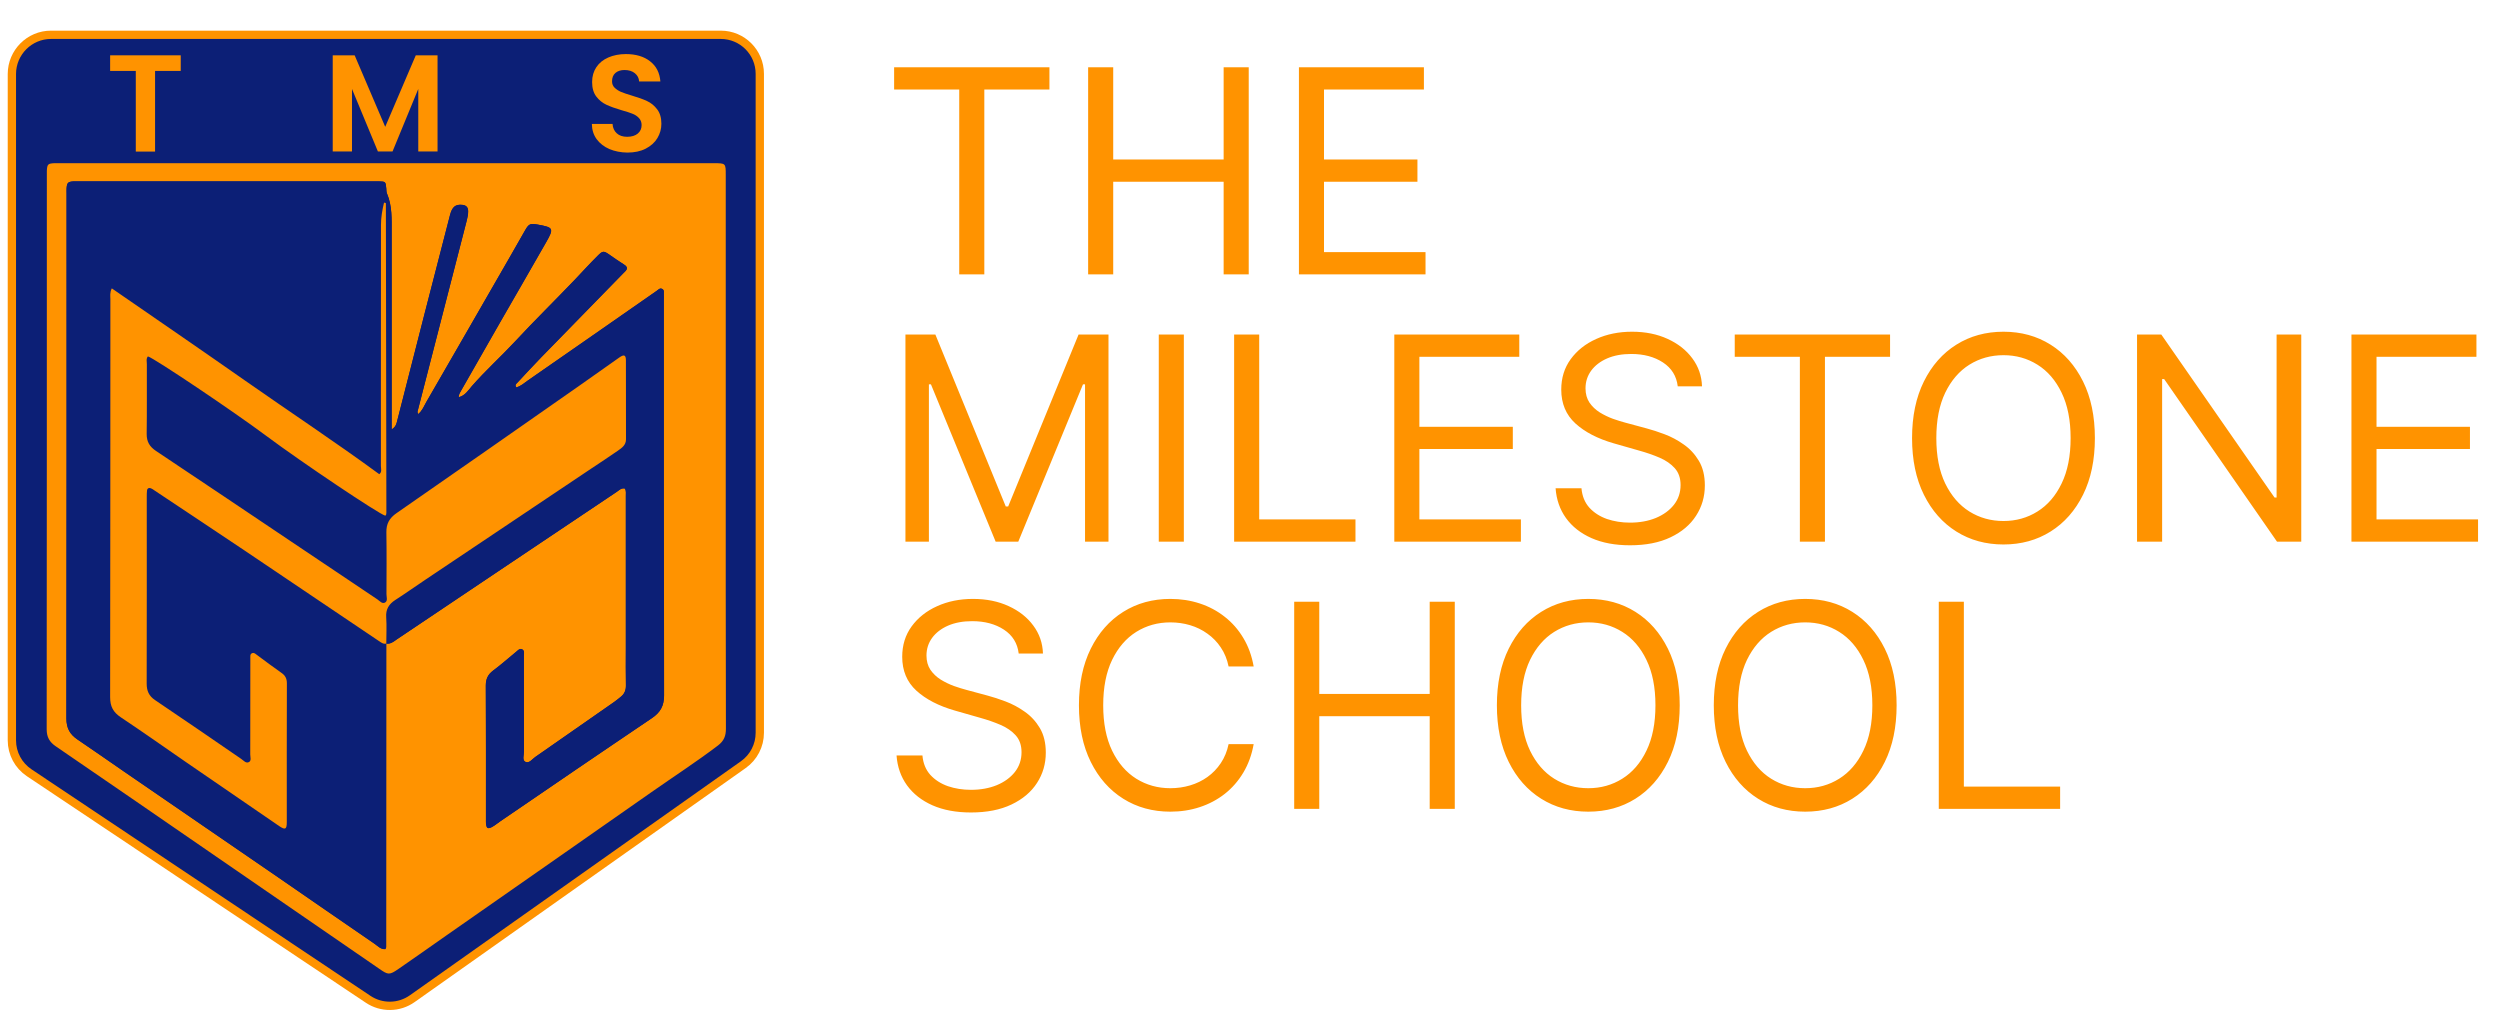
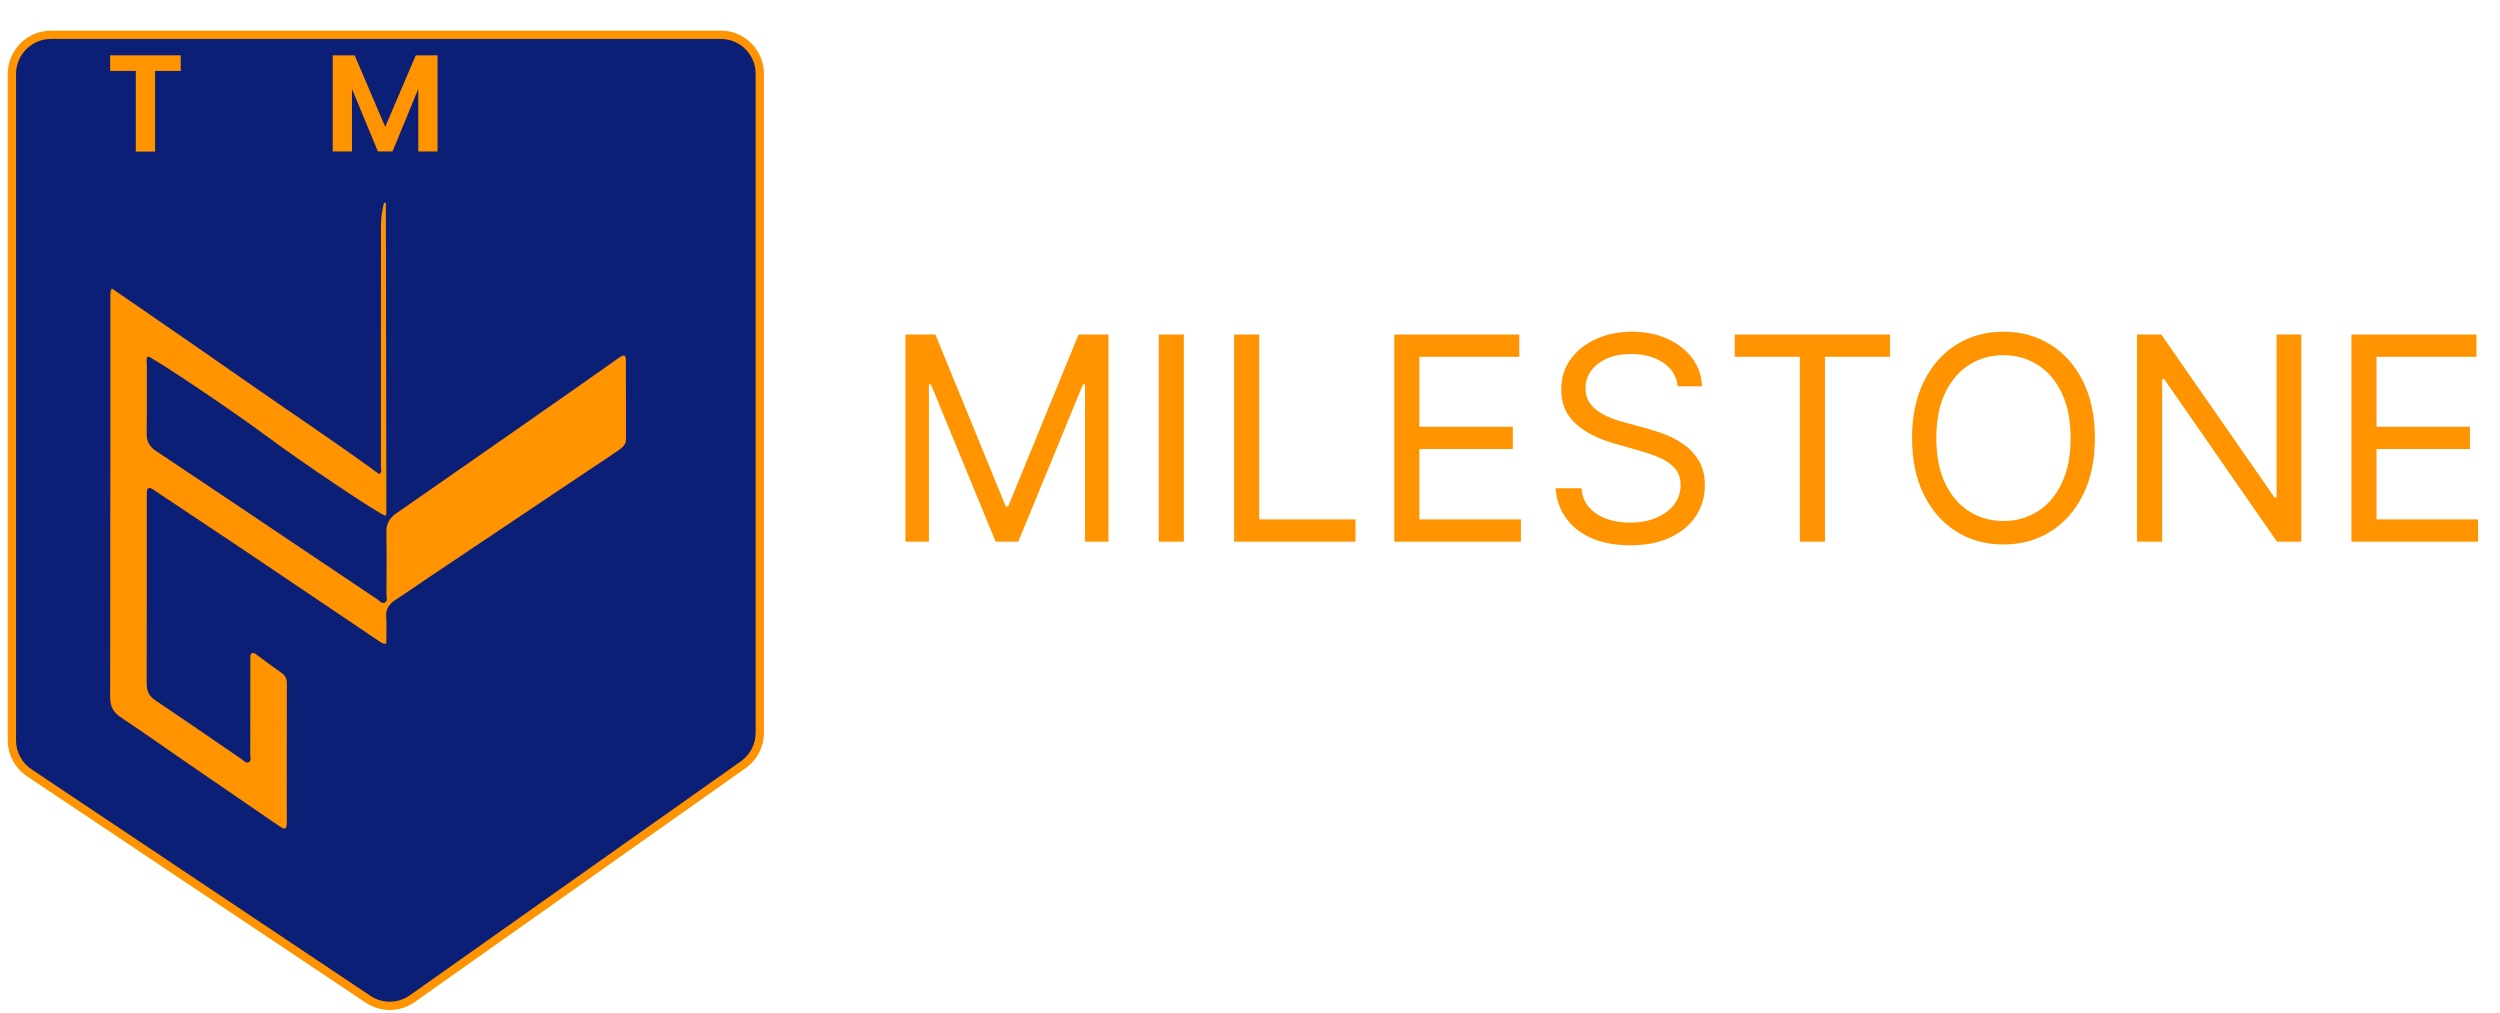
<svg xmlns="http://www.w3.org/2000/svg" width="301" height="122" viewBox="0 0 301 122" fill="none">
  <path d="M6.14 4.69H86.78C89.1 4.69 90.98 6.57 90.98 8.89V88.23C90.98 89.59 90.32 90.87 89.2 91.66L49.35 119.83C47.93 120.84 46.03 120.86 44.59 119.89L3.8 92.63C2.63 91.85 1.93 90.54 1.93 89.14V8.9C1.94 6.58 3.82 4.69 6.14 4.69Z" stroke="#FF9300" stroke-width="2" stroke-miterlimit="10" />
  <path d="M6.14 4.69H86.78C89.1 4.69 90.98 6.57 90.98 8.89V88.23C90.98 89.59 90.32 90.87 89.2 91.66L49.35 119.83C47.93 120.84 46.03 120.86 44.59 119.89L3.8 92.63C2.63 91.85 1.93 90.54 1.93 89.14V8.9C1.94 6.58 3.82 4.69 6.14 4.69Z" fill="#0C1F76" />
-   <path d="M87.38 54.46C87.38 65.55 87.37 76.65 87.4 87.74C87.4 88.61 87.17 89.2 86.44 89.76C83.83 91.74 81.08 93.52 78.4 95.4C70.18 101.16 61.94 106.9 53.71 112.65C51.8 113.98 49.91 115.34 47.99 116.65C46.87 117.42 46.74 117.39 45.66 116.64C39.1 112.12 32.53 107.61 25.97 103.09C19.56 98.68 13.15 94.25 6.72 89.86C5.94 89.33 5.62 88.73 5.62 87.79C5.64 65.53 5.64 43.27 5.64 21.01C5.64 20.86 5.64 20.72 5.64 20.57C5.68 19.78 5.77 19.69 6.52 19.65C6.74 19.64 6.96 19.65 7.18 19.65C33.43 19.65 59.69 19.65 85.94 19.65C87.38 19.65 87.38 19.65 87.38 21.07C87.38 32.2 87.38 43.33 87.38 54.46ZM55.28 47.82L55.23 47.78C55.24 47.47 55.41 47.23 55.55 46.98C57.1 44.27 58.64 41.55 60.2 38.84C62.06 35.59 63.94 32.36 65.79 29.11C66.71 27.49 66.63 27.38 64.75 27.04C63.85 26.88 63.69 26.94 63.25 27.69C62.61 28.79 61.99 29.9 61.36 31C58.03 36.79 54.69 42.59 51.34 48.37C51.05 48.87 50.84 49.46 50.35 49.85C50.21 49.65 50.27 49.51 50.31 49.37C52.27 41.75 54.23 34.13 56.2 26.51C56.29 26.15 56.36 25.8 56.36 25.44C56.36 24.96 56.14 24.71 55.65 24.66C54.83 24.58 54.44 24.89 54.17 25.91C53.13 29.91 52.1 33.92 51.07 37.93C49.98 42.18 48.9 46.44 47.81 50.69C47.72 51.03 47.66 51.38 47.15 51.7C47.15 51.16 47.15 50.78 47.15 50.4C47.15 42.91 47.15 35.41 47.15 27.92C47.15 26.36 47.22 24.79 46.59 23.3C46.51 23.11 46.52 22.87 46.5 22.66C46.42 21.86 46.43 21.86 45.58 21.83C45.43 21.83 45.29 21.83 45.14 21.83C33.27 21.83 21.4 21.83 9.53 21.83C9.31 21.83 9.09 21.82 8.87 21.83C8.18 21.88 8.06 21.99 8.01 22.67C7.99 22.89 8.01 23.11 8.01 23.32C8.01 44.38 8.02 65.44 7.99 86.5C7.99 87.67 8.41 88.41 9.32 89.03C11.22 90.31 13.09 91.63 14.98 92.93C21.15 97.17 27.33 101.4 33.5 105.64C37.36 108.3 41.21 110.97 45.08 113.62C45.47 113.89 45.83 114.31 46.38 114.27C46.43 114.16 46.48 114.09 46.48 114.03C46.49 101.85 46.49 89.66 46.49 77.48C47.02 77.56 47.38 77.24 47.77 76.98C51.96 74.16 56.16 71.35 60.36 68.53C64.98 65.43 69.6 62.34 74.22 59.24C74.53 59.03 74.81 58.71 75.25 58.83C75.39 59.15 75.34 59.45 75.34 59.73C75.34 65.84 75.34 71.95 75.34 78.06C75.34 79.55 75.32 81.04 75.35 82.53C75.36 83.09 75.19 83.52 74.77 83.87C74.49 84.1 74.21 84.33 73.91 84.54C70.75 86.75 67.59 88.95 64.43 91.15C64.06 91.41 63.7 91.96 63.24 91.73C62.85 91.53 63.07 90.93 63.07 90.51C63.06 86.65 63.06 82.8 63.06 78.94C63.06 78.67 63.17 78.31 62.82 78.17C62.54 78.06 62.35 78.31 62.16 78.46C61.23 79.22 60.34 80.02 59.38 80.73C58.73 81.21 58.48 81.75 58.48 82.57C58.51 87.92 58.5 93.26 58.5 98.61C58.5 98.79 58.49 98.97 58.51 99.16C58.56 99.75 58.74 99.85 59.27 99.55C59.62 99.36 59.92 99.09 60.25 98.87C66.31 94.73 72.37 90.58 78.46 86.48C79.51 85.78 79.95 84.99 79.94 83.71C79.9 67.85 79.91 52 79.91 36.14C79.91 35.92 79.92 35.7 79.91 35.49C79.89 35.25 80.01 34.95 79.73 34.8C79.45 34.64 79.26 34.88 79.06 35.02C73.9 38.61 68.75 42.21 63.58 45.79C63.12 46.11 62.7 46.51 62.14 46.65C61.94 46.32 62.17 46.19 62.31 46.05C63.25 45.04 64.19 44.02 65.15 43.03C68.42 39.67 71.7 36.31 74.98 32.96C75.06 32.88 75.13 32.8 75.21 32.73C75.56 32.41 75.57 32.14 75.14 31.87C74.56 31.5 73.99 31.11 73.42 30.71C72.67 30.18 72.58 30.17 71.95 30.8C71.02 31.72 70.15 32.69 69.24 33.64C66.86 36.14 64.38 38.55 62.03 41.09C60.32 42.93 58.45 44.61 56.8 46.5C56.38 47.01 56 47.63 55.28 47.82Z" fill="#FF9300" />
-   <path d="M46.51 77.49C46.51 89.67 46.5 101.86 46.5 114.04C46.5 114.1 46.45 114.17 46.4 114.28C45.85 114.32 45.49 113.9 45.1 113.63C41.23 110.98 37.38 108.31 33.52 105.65C27.35 101.41 21.17 97.18 15 92.94C13.11 91.64 11.24 90.32 9.34 89.04C8.42 88.42 8 87.68 8 86.51C8.03 65.45 8.02 44.39 8.02 23.33C8.02 23.11 8.01 22.89 8.02 22.68C8.07 22 8.19 21.88 8.88 21.84C9.1 21.83 9.32 21.84 9.54 21.84C21.41 21.84 33.28 21.84 45.15 21.84C45.3 21.84 45.44 21.84 45.59 21.84C46.43 21.86 46.43 21.86 46.51 22.67C46.53 22.89 46.51 23.12 46.6 23.31C47.23 24.8 47.16 26.36 47.16 27.93C47.16 35.42 47.16 42.92 47.16 50.41C47.16 50.79 47.16 51.18 47.16 51.71C47.67 51.39 47.73 51.04 47.82 50.7C48.91 46.45 49.99 42.19 51.08 37.94C52.11 33.93 53.14 29.93 54.18 25.92C54.44 24.9 54.84 24.59 55.66 24.67C56.15 24.72 56.37 24.97 56.37 25.45C56.37 25.82 56.3 26.17 56.21 26.52C54.24 34.14 52.28 41.76 50.32 49.38C50.28 49.52 50.22 49.66 50.36 49.86C50.85 49.46 51.06 48.88 51.35 48.38C54.69 42.59 58.02 36.8 61.35 31C61.98 29.9 62.6 28.79 63.24 27.69C63.68 26.94 63.84 26.88 64.74 27.04C66.62 27.38 66.7 27.49 65.78 29.11C63.94 32.36 62.05 35.6 60.19 38.84C58.64 41.55 57.09 44.26 55.54 46.98C55.4 47.23 55.23 47.48 55.22 47.78C55.04 47.88 55.01 48.05 55.03 48.24C54.92 48.26 54.9 48.29 54.97 48.31C54.98 48.31 55 48.25 55.02 48.22C55.2 48.14 55.26 47.99 55.27 47.81C55.99 47.61 56.38 46.99 56.82 46.49C58.47 44.6 60.34 42.92 62.05 41.08C64.4 38.55 66.87 36.13 69.26 33.63C70.16 32.68 71.04 31.71 71.97 30.79C72.6 30.16 72.69 30.18 73.44 30.7C74.01 31.1 74.57 31.49 75.16 31.86C75.59 32.13 75.58 32.4 75.23 32.72C75.15 32.79 75.08 32.87 75 32.95C71.72 36.31 68.44 39.66 65.17 43.02C64.21 44.01 63.27 45.03 62.33 46.04C62.2 46.18 61.96 46.32 62.16 46.64C62.72 46.5 63.14 46.1 63.6 45.78C68.77 42.2 73.92 38.6 79.08 35.01C79.28 34.87 79.46 34.62 79.75 34.79C80.02 34.95 79.91 35.24 79.93 35.48C79.95 35.7 79.93 35.92 79.93 36.13C79.93 51.99 79.92 67.84 79.96 83.7C79.96 84.98 79.52 85.77 78.48 86.47C72.39 90.57 66.34 94.72 60.27 98.86C59.94 99.08 59.63 99.35 59.29 99.54C58.76 99.84 58.58 99.73 58.53 99.15C58.52 98.97 58.52 98.79 58.52 98.6C58.52 93.25 58.54 87.91 58.5 82.56C58.5 81.75 58.75 81.2 59.4 80.72C60.36 80.01 61.25 79.2 62.18 78.45C62.37 78.29 62.57 78.05 62.84 78.16C63.19 78.3 63.08 78.65 63.08 78.93C63.09 82.79 63.08 86.64 63.09 90.5C63.09 90.92 62.86 91.52 63.26 91.72C63.72 91.95 64.07 91.4 64.45 91.14C67.61 88.94 70.77 86.73 73.93 84.53C74.23 84.32 74.51 84.09 74.79 83.86C75.21 83.51 75.38 83.08 75.37 82.52C75.34 81.03 75.36 79.54 75.36 78.05C75.36 71.94 75.36 65.83 75.36 59.72C75.36 59.43 75.41 59.14 75.27 58.82C74.84 58.7 74.56 59.02 74.24 59.23C69.62 62.33 65 65.42 60.38 68.52C56.18 71.33 51.99 74.15 47.79 76.97C47.4 77.25 47.04 77.57 46.51 77.49C46.51 76.43 46.58 75.37 46.5 74.32C46.43 73.36 46.81 72.74 47.59 72.24C48.81 71.45 50 70.61 51.21 69.8C57.85 65.35 64.5 60.89 71.15 56.44C72.24 55.71 73.34 55 74.41 54.25C74.88 53.92 75.37 53.59 75.37 52.89C75.36 49.73 75.38 46.56 75.36 43.4C75.36 42.73 75.14 42.64 74.57 43.04C72.99 44.15 71.43 45.27 69.85 46.37C62.49 51.51 55.14 56.66 47.76 61.77C46.88 62.38 46.51 63.07 46.52 64.11C46.56 66.58 46.54 69.06 46.53 71.53C46.53 71.88 46.71 72.34 46.37 72.54C46.02 72.74 45.72 72.35 45.43 72.16C41.99 69.85 38.55 67.54 35.1 65.23C29.67 61.58 24.24 57.92 18.79 54.3C18.01 53.78 17.65 53.18 17.66 52.24C17.7 49.44 17.67 46.64 17.68 43.84C17.68 43.53 17.57 43.19 17.81 42.91C18.58 43.13 28.12 49.54 32.06 52.48C36.35 55.68 45.63 61.9 46.39 62.09C46.52 61.99 46.52 61.84 46.52 61.7C46.5 49.3 46.48 36.9 46.46 24.49C46.46 24.47 46.42 24.44 46.4 24.43C46.27 24.37 46.35 24.57 46.25 24.34C46.01 25.3 45.87 26.17 45.87 27.08C45.87 33.48 45.87 39.88 45.86 46.29C45.86 49.56 45.87 52.84 45.86 56.11C45.86 56.44 46.03 56.84 45.66 57.09C40.37 53.21 34.92 49.61 29.56 45.86C24.22 42.12 18.84 38.44 13.46 34.72C13.19 35.24 13.29 35.64 13.29 36.03C13.28 52 13.3 67.97 13.26 83.94C13.26 85.06 13.63 85.75 14.54 86.36C17.23 88.15 19.87 90.02 22.54 91.86C26.22 94.39 29.91 96.93 33.6 99.45C34.35 99.96 34.53 99.87 34.53 98.97C34.54 93.4 34.53 87.84 34.54 82.27C34.54 81.7 34.34 81.33 33.87 81C32.88 80.32 31.93 79.59 30.97 78.88C30.79 78.75 30.62 78.56 30.39 78.63C30.08 78.73 30.15 79.04 30.14 79.28C30.13 79.53 30.14 79.79 30.14 80.04C30.14 83.64 30.14 87.24 30.13 90.84C30.13 91.15 30.29 91.58 29.98 91.75C29.61 91.95 29.32 91.57 29.04 91.37C25.59 89.01 22.16 86.63 18.68 84.3C17.92 83.79 17.66 83.18 17.66 82.3C17.68 74.81 17.67 67.31 17.67 59.82C17.67 59.57 17.66 59.31 17.7 59.06C17.73 58.79 17.93 58.7 18.17 58.79C18.34 58.85 18.48 58.97 18.63 59.07C22.23 61.47 25.84 63.86 29.43 66.27C34.83 69.9 40.23 73.54 45.62 77.18C45.89 77.36 46.14 77.57 46.51 77.49ZM61.37 47.15C61.4 47.14 61.44 47.14 61.46 47.12C61.48 47.11 61.47 47.07 61.48 47.05C61.45 47.08 61.41 47.11 61.37 47.15C61.34 47.16 61.3 47.16 61.28 47.18C61.27 47.19 61.27 47.22 61.27 47.25C61.3 47.21 61.34 47.18 61.37 47.15Z" fill="#0C1F76" />
  <path d="M46.51 77.49C46.15 77.57 45.89 77.36 45.62 77.18C40.23 73.54 34.83 69.9 29.43 66.27C25.84 63.86 22.23 61.47 18.63 59.07C18.48 58.97 18.33 58.85 18.17 58.79C17.93 58.7 17.73 58.79 17.7 59.06C17.67 59.31 17.67 59.57 17.67 59.82C17.67 67.31 17.68 74.81 17.66 82.3C17.66 83.18 17.92 83.79 18.68 84.3C22.15 86.63 25.59 89.01 29.04 91.37C29.33 91.57 29.62 91.95 29.98 91.75C30.29 91.58 30.13 91.15 30.13 90.84C30.14 87.24 30.14 83.64 30.14 80.04C30.14 79.79 30.13 79.53 30.14 79.28C30.15 79.04 30.07 78.73 30.39 78.63C30.62 78.56 30.79 78.75 30.97 78.88C31.93 79.59 32.89 80.32 33.87 81C34.34 81.32 34.54 81.69 34.54 82.27C34.52 87.84 34.53 93.4 34.53 98.97C34.53 99.87 34.35 99.96 33.6 99.45C29.91 96.93 26.23 94.39 22.54 91.86C19.88 90.03 17.24 88.16 14.54 86.36C13.63 85.75 13.26 85.06 13.26 83.94C13.29 67.97 13.28 52 13.29 36.03C13.29 35.64 13.2 35.24 13.46 34.72C18.85 38.44 24.22 42.12 29.56 45.86C34.91 49.61 40.37 53.21 45.66 57.09C46.02 56.84 45.86 56.44 45.86 56.11C45.87 52.84 45.86 49.56 45.86 46.29C45.86 39.89 45.87 33.49 45.87 27.08C45.87 26.18 46.02 25.3 46.25 24.34C46.35 24.57 46.27 24.37 46.4 24.43C46.43 24.44 46.46 24.47 46.46 24.49C46.48 36.89 46.5 49.29 46.52 61.7C46.52 61.84 46.52 61.99 46.39 62.09C45.63 61.9 36.35 55.68 32.06 52.48C28.12 49.54 18.58 43.13 17.81 42.91C17.57 43.19 17.68 43.53 17.68 43.84C17.67 46.64 17.7 49.44 17.66 52.24C17.65 53.18 18.01 53.78 18.79 54.3C24.24 57.92 29.66 61.59 35.1 65.23C38.54 67.54 41.98 69.85 45.43 72.16C45.72 72.36 46.02 72.75 46.37 72.54C46.71 72.34 46.53 71.87 46.53 71.53C46.54 69.06 46.56 66.58 46.52 64.11C46.5 63.07 46.87 62.38 47.76 61.77C55.14 56.66 62.49 51.51 69.85 46.37C71.43 45.27 72.99 44.14 74.57 43.04C75.14 42.64 75.36 42.73 75.36 43.4C75.37 46.56 75.36 49.73 75.37 52.89C75.37 53.59 74.88 53.92 74.41 54.25C73.34 55 72.24 55.71 71.15 56.44C64.5 60.89 57.86 65.34 51.21 69.8C50 70.61 48.82 71.45 47.59 72.24C46.82 72.74 46.43 73.36 46.5 74.32C46.57 75.37 46.51 76.43 46.51 77.49Z" fill="#FF9300" />
  <path d="M21.76 6.66V8.54H18.67V18.25H16.35V8.54H13.26V6.66H21.76Z" fill="#FF9300" />
  <path d="M52.68 6.66V18.24H50.36V10.71L47.26 18.24H45.5L42.38 10.71V18.24H40.06V6.66H42.7L46.38 15.27L50.06 6.66H52.68Z" fill="#FF9300" />
-   <path d="M73.38 17.95C72.73 17.67 72.22 17.27 71.84 16.76C71.46 16.24 71.27 15.63 71.26 14.92H73.75C73.78 15.4 73.95 15.77 74.26 16.05C74.56 16.33 74.98 16.47 75.51 16.47C76.05 16.47 76.48 16.34 76.79 16.08C77.1 15.82 77.25 15.48 77.25 15.06C77.25 14.72 77.14 14.44 76.93 14.21C76.72 13.99 76.46 13.81 76.14 13.69C75.82 13.56 75.39 13.42 74.84 13.27C74.09 13.05 73.48 12.83 73.01 12.61C72.54 12.39 72.14 12.07 71.8 11.63C71.46 11.19 71.29 10.61 71.29 9.88C71.29 9.19 71.46 8.6 71.8 8.09C72.14 7.58 72.62 7.19 73.24 6.92C73.86 6.65 74.57 6.51 75.36 6.51C76.55 6.51 77.53 6.8 78.27 7.38C79.02 7.96 79.43 8.77 79.51 9.81H76.95C76.93 9.41 76.76 9.08 76.44 8.82C76.13 8.56 75.71 8.43 75.19 8.43C74.74 8.43 74.37 8.55 74.1 8.78C73.83 9.01 73.69 9.35 73.69 9.79C73.69 10.1 73.79 10.36 74 10.56C74.21 10.76 74.46 10.93 74.76 11.06C75.06 11.19 75.49 11.33 76.05 11.5C76.8 11.72 77.42 11.94 77.89 12.16C78.37 12.38 78.78 12.71 79.12 13.16C79.46 13.6 79.63 14.18 79.63 14.9C79.63 15.52 79.47 16.09 79.15 16.63C78.83 17.16 78.36 17.58 77.74 17.9C77.12 18.22 76.38 18.37 75.53 18.37C74.75 18.36 74.03 18.22 73.38 17.95Z" fill="#FF9300" />
-   <path d="M107.652 10.778V8.1H126.352V10.778H118.512V33.034H115.492V10.778H107.652ZM131.012 33.034V8.1H134.031V19.203H147.326V8.1H150.346V33.034H147.326V21.882H134.031V33.034H131.012ZM156.39 33.034V8.1H171.438V10.778H159.41V19.203H170.659V21.882H159.41V30.355H171.633V33.034H156.39Z" fill="#FF9300" />
  <path d="M109.015 40.28H112.619L121.093 60.977H121.385L129.859 40.28H133.462V65.214H130.638V46.27H130.394L122.602 65.214H119.875L112.083 46.27H111.84V65.214H109.015V40.28ZM142.535 40.28V65.214H139.516V40.28H142.535ZM148.589 65.214V40.28H151.609V62.535H163.199V65.214H148.589ZM167.874 65.214V40.28H182.922V42.959H170.893V51.383H182.143V54.062H170.893V62.535H183.117V65.214H167.874ZM202 46.514C201.854 45.28 201.261 44.322 200.222 43.64C199.183 42.959 197.909 42.618 196.399 42.618C195.296 42.618 194.33 42.796 193.502 43.153C192.682 43.51 192.041 44.002 191.578 44.626C191.124 45.251 190.896 45.962 190.896 46.757C190.896 47.422 191.055 47.995 191.371 48.474C191.696 48.944 192.11 49.338 192.613 49.655C193.116 49.963 193.644 50.219 194.196 50.422C194.748 50.616 195.255 50.775 195.718 50.896L198.25 51.578C198.899 51.749 199.622 51.984 200.417 52.284C201.221 52.585 201.988 52.995 202.718 53.514C203.457 54.025 204.065 54.683 204.544 55.486C205.023 56.29 205.263 57.276 205.263 58.445C205.263 59.792 204.91 61.01 204.203 62.097C203.505 63.185 202.483 64.049 201.135 64.69C199.796 65.332 198.169 65.652 196.253 65.652C194.468 65.652 192.922 65.364 191.615 64.788C190.316 64.212 189.293 63.408 188.547 62.377C187.808 61.346 187.39 60.149 187.293 58.786H190.409C190.491 59.727 190.807 60.506 191.359 61.123C191.919 61.732 192.625 62.186 193.478 62.487C194.338 62.779 195.263 62.925 196.253 62.925C197.406 62.925 198.441 62.738 199.358 62.365C200.275 61.983 201.001 61.456 201.537 60.782C202.073 60.1 202.341 59.305 202.341 58.396C202.341 57.568 202.109 56.895 201.647 56.375C201.184 55.856 200.575 55.434 199.821 55.109C199.066 54.784 198.25 54.5 197.373 54.257L194.305 53.38C192.357 52.82 190.815 52.02 189.679 50.982C188.543 49.943 187.975 48.583 187.975 46.903C187.975 45.507 188.352 44.29 189.107 43.251C189.87 42.204 190.892 41.392 192.175 40.816C193.465 40.231 194.906 39.939 196.497 39.939C198.104 39.939 199.532 40.227 200.782 40.804C202.032 41.372 203.022 42.151 203.753 43.141C204.492 44.131 204.881 45.255 204.922 46.514H202ZM208.863 42.959V40.28H227.564V42.959H219.723V65.214H216.704V42.959H208.863ZM252.224 52.747C252.224 55.377 251.749 57.649 250.799 59.565C249.849 61.48 248.547 62.958 246.891 63.996C245.235 65.035 243.344 65.555 241.218 65.555C239.091 65.555 237.2 65.035 235.544 63.996C233.888 62.958 232.586 61.48 231.636 59.565C230.686 57.649 230.212 55.377 230.212 52.747C230.212 50.117 230.686 47.845 231.636 45.929C232.586 44.014 233.888 42.536 235.544 41.498C237.2 40.459 239.091 39.939 241.218 39.939C243.344 39.939 245.235 40.459 246.891 41.498C248.547 42.536 249.849 44.014 250.799 45.929C251.749 47.845 252.224 50.117 252.224 52.747ZM249.302 52.747C249.302 50.588 248.94 48.766 248.218 47.281C247.504 45.795 246.534 44.671 245.308 43.908C244.091 43.145 242.727 42.764 241.218 42.764C239.708 42.764 238.34 43.145 237.115 43.908C235.897 44.671 234.927 45.795 234.205 47.281C233.491 48.766 233.134 50.588 233.134 52.747C233.134 54.906 233.491 56.728 234.205 58.213C234.927 59.699 235.897 60.823 237.115 61.586C238.34 62.349 239.708 62.73 241.218 62.73C242.727 62.73 244.091 62.349 245.308 61.586C246.534 60.823 247.504 59.699 248.218 58.213C248.94 56.728 249.302 54.906 249.302 52.747ZM277.072 40.28V65.214H274.15L260.563 45.637H260.32V65.214H257.3V40.28H260.222L273.858 59.906H274.102V40.28H277.072ZM283.114 65.214V40.28H298.162V42.959H286.133V51.383H297.383V54.062H286.133V62.535H298.357V65.214H283.114Z" fill="#FF9300" />
-   <path d="M122.651 78.683C122.505 77.45 121.913 76.492 120.874 75.81C119.835 75.129 118.56 74.788 117.051 74.788C115.947 74.788 114.981 74.966 114.153 75.323C113.333 75.68 112.692 76.171 112.23 76.796C111.775 77.421 111.548 78.132 111.548 78.927C111.548 79.593 111.706 80.165 112.023 80.644C112.347 81.114 112.761 81.508 113.264 81.825C113.768 82.133 114.295 82.389 114.847 82.592C115.399 82.786 115.906 82.945 116.369 83.066L118.901 83.748C119.551 83.919 120.273 84.154 121.068 84.454C121.872 84.755 122.639 85.165 123.369 85.684C124.108 86.195 124.717 86.853 125.196 87.656C125.674 88.46 125.914 89.446 125.914 90.615C125.914 91.962 125.561 93.18 124.855 94.267C124.157 95.355 123.134 96.219 121.787 96.86C120.447 97.502 118.82 97.822 116.905 97.822C115.119 97.822 113.573 97.534 112.266 96.958C110.967 96.382 109.945 95.578 109.198 94.547C108.459 93.516 108.041 92.319 107.944 90.956H111.061C111.142 91.897 111.458 92.676 112.01 93.293C112.57 93.902 113.277 94.356 114.129 94.657C114.989 94.949 115.914 95.095 116.905 95.095C118.057 95.095 119.092 94.908 120.009 94.535C120.926 94.154 121.653 93.626 122.188 92.952C122.724 92.27 122.992 91.475 122.992 90.566C122.992 89.738 122.761 89.064 122.298 88.545C121.835 88.026 121.227 87.604 120.472 87.279C119.717 86.954 118.901 86.67 118.025 86.427L114.957 85.55C113.009 84.99 111.467 84.191 110.33 83.152C109.194 82.113 108.626 80.753 108.626 79.073C108.626 77.677 109.003 76.46 109.758 75.421C110.521 74.374 111.544 73.562 112.826 72.986C114.117 72.401 115.557 72.109 117.148 72.109C118.755 72.109 120.184 72.397 121.434 72.974C122.684 73.542 123.674 74.321 124.404 75.311C125.143 76.301 125.532 77.425 125.573 78.683H122.651ZM150.942 80.242H147.923C147.744 79.373 147.432 78.611 146.985 77.953C146.547 77.296 146.011 76.744 145.378 76.297C144.753 75.843 144.059 75.502 143.296 75.275C142.533 75.047 141.738 74.934 140.91 74.934C139.4 74.934 138.033 75.315 136.807 76.078C135.59 76.841 134.62 77.965 133.898 79.451C133.183 80.936 132.826 82.758 132.826 84.917C132.826 87.076 133.183 88.898 133.898 90.383C134.62 91.869 135.59 92.993 136.807 93.756C138.033 94.519 139.4 94.9 140.91 94.9C141.738 94.9 142.533 94.787 143.296 94.559C144.059 94.332 144.753 93.995 145.378 93.549C146.011 93.094 146.547 92.538 146.985 91.881C147.432 91.215 147.744 90.452 147.923 89.592H150.942C150.715 90.866 150.301 92.007 149.7 93.013C149.1 94.02 148.353 94.876 147.46 95.582C146.567 96.28 145.565 96.812 144.453 97.177C143.349 97.542 142.168 97.725 140.91 97.725C138.784 97.725 136.892 97.205 135.237 96.166C133.581 95.127 132.278 93.65 131.329 91.735C130.379 89.819 129.904 87.547 129.904 84.917C129.904 82.287 130.379 80.015 131.329 78.099C132.278 76.184 133.581 74.707 135.237 73.668C136.892 72.629 138.784 72.109 140.91 72.109C142.168 72.109 143.349 72.292 144.453 72.657C145.565 73.022 146.567 73.558 147.46 74.264C148.353 74.962 149.1 75.814 149.7 76.821C150.301 77.819 150.715 78.96 150.942 80.242ZM155.821 97.384V72.45H158.84V83.553H172.135V72.45H175.155V97.384H172.135V86.232H158.84V97.384H155.821ZM202.237 84.917C202.237 87.547 201.762 89.819 200.813 91.735C199.863 93.65 198.56 95.127 196.905 96.166C195.249 97.205 193.358 97.725 191.231 97.725C189.105 97.725 187.214 97.205 185.558 96.166C183.902 95.127 182.599 93.65 181.65 91.735C180.7 89.819 180.225 87.547 180.225 84.917C180.225 82.287 180.7 80.015 181.65 78.099C182.599 76.184 183.902 74.707 185.558 73.668C187.214 72.629 189.105 72.109 191.231 72.109C193.358 72.109 195.249 72.629 196.905 73.668C198.56 74.707 199.863 76.184 200.813 78.099C201.762 80.015 202.237 82.287 202.237 84.917ZM199.315 84.917C199.315 82.758 198.954 80.936 198.232 79.451C197.517 77.965 196.548 76.841 195.322 76.078C194.105 75.315 192.741 74.934 191.231 74.934C189.722 74.934 188.354 75.315 187.128 76.078C185.911 76.841 184.941 77.965 184.219 79.451C183.504 80.936 183.147 82.758 183.147 84.917C183.147 87.076 183.504 88.898 184.219 90.383C184.941 91.869 185.911 92.993 187.128 93.756C188.354 94.519 189.722 94.9 191.231 94.9C192.741 94.9 194.105 94.519 195.322 93.756C196.548 92.993 197.517 91.869 198.232 90.383C198.954 88.898 199.315 87.076 199.315 84.917ZM228.352 84.917C228.352 87.547 227.877 89.819 226.928 91.735C225.978 93.65 224.675 95.127 223.019 96.166C221.364 97.205 219.473 97.725 217.346 97.725C215.22 97.725 213.328 97.205 211.673 96.166C210.017 95.127 208.714 93.65 207.765 91.735C206.815 89.819 206.34 87.547 206.34 84.917C206.34 82.287 206.815 80.015 207.765 78.099C208.714 76.184 210.017 74.707 211.673 73.668C213.328 72.629 215.22 72.109 217.346 72.109C219.473 72.109 221.364 72.629 223.019 73.668C224.675 74.707 225.978 76.184 226.928 78.099C227.877 80.015 228.352 82.287 228.352 84.917ZM225.43 84.917C225.43 82.758 225.069 80.936 224.347 79.451C223.632 77.965 222.662 76.841 221.437 76.078C220.219 75.315 218.856 74.934 217.346 74.934C215.836 74.934 214.469 75.315 213.243 76.078C212.026 76.841 211.056 77.965 210.333 79.451C209.619 80.936 209.262 82.758 209.262 84.917C209.262 87.076 209.619 88.898 210.333 90.383C211.056 91.869 212.026 92.993 213.243 93.756C214.469 94.519 215.836 94.9 217.346 94.9C218.856 94.9 220.219 94.519 221.437 93.756C222.662 92.993 223.632 91.869 224.347 90.383C225.069 88.898 225.43 87.076 225.43 84.917ZM233.429 97.384V72.45H236.448V94.706H248.039V97.384H233.429Z" fill="#FF9300" />
</svg>